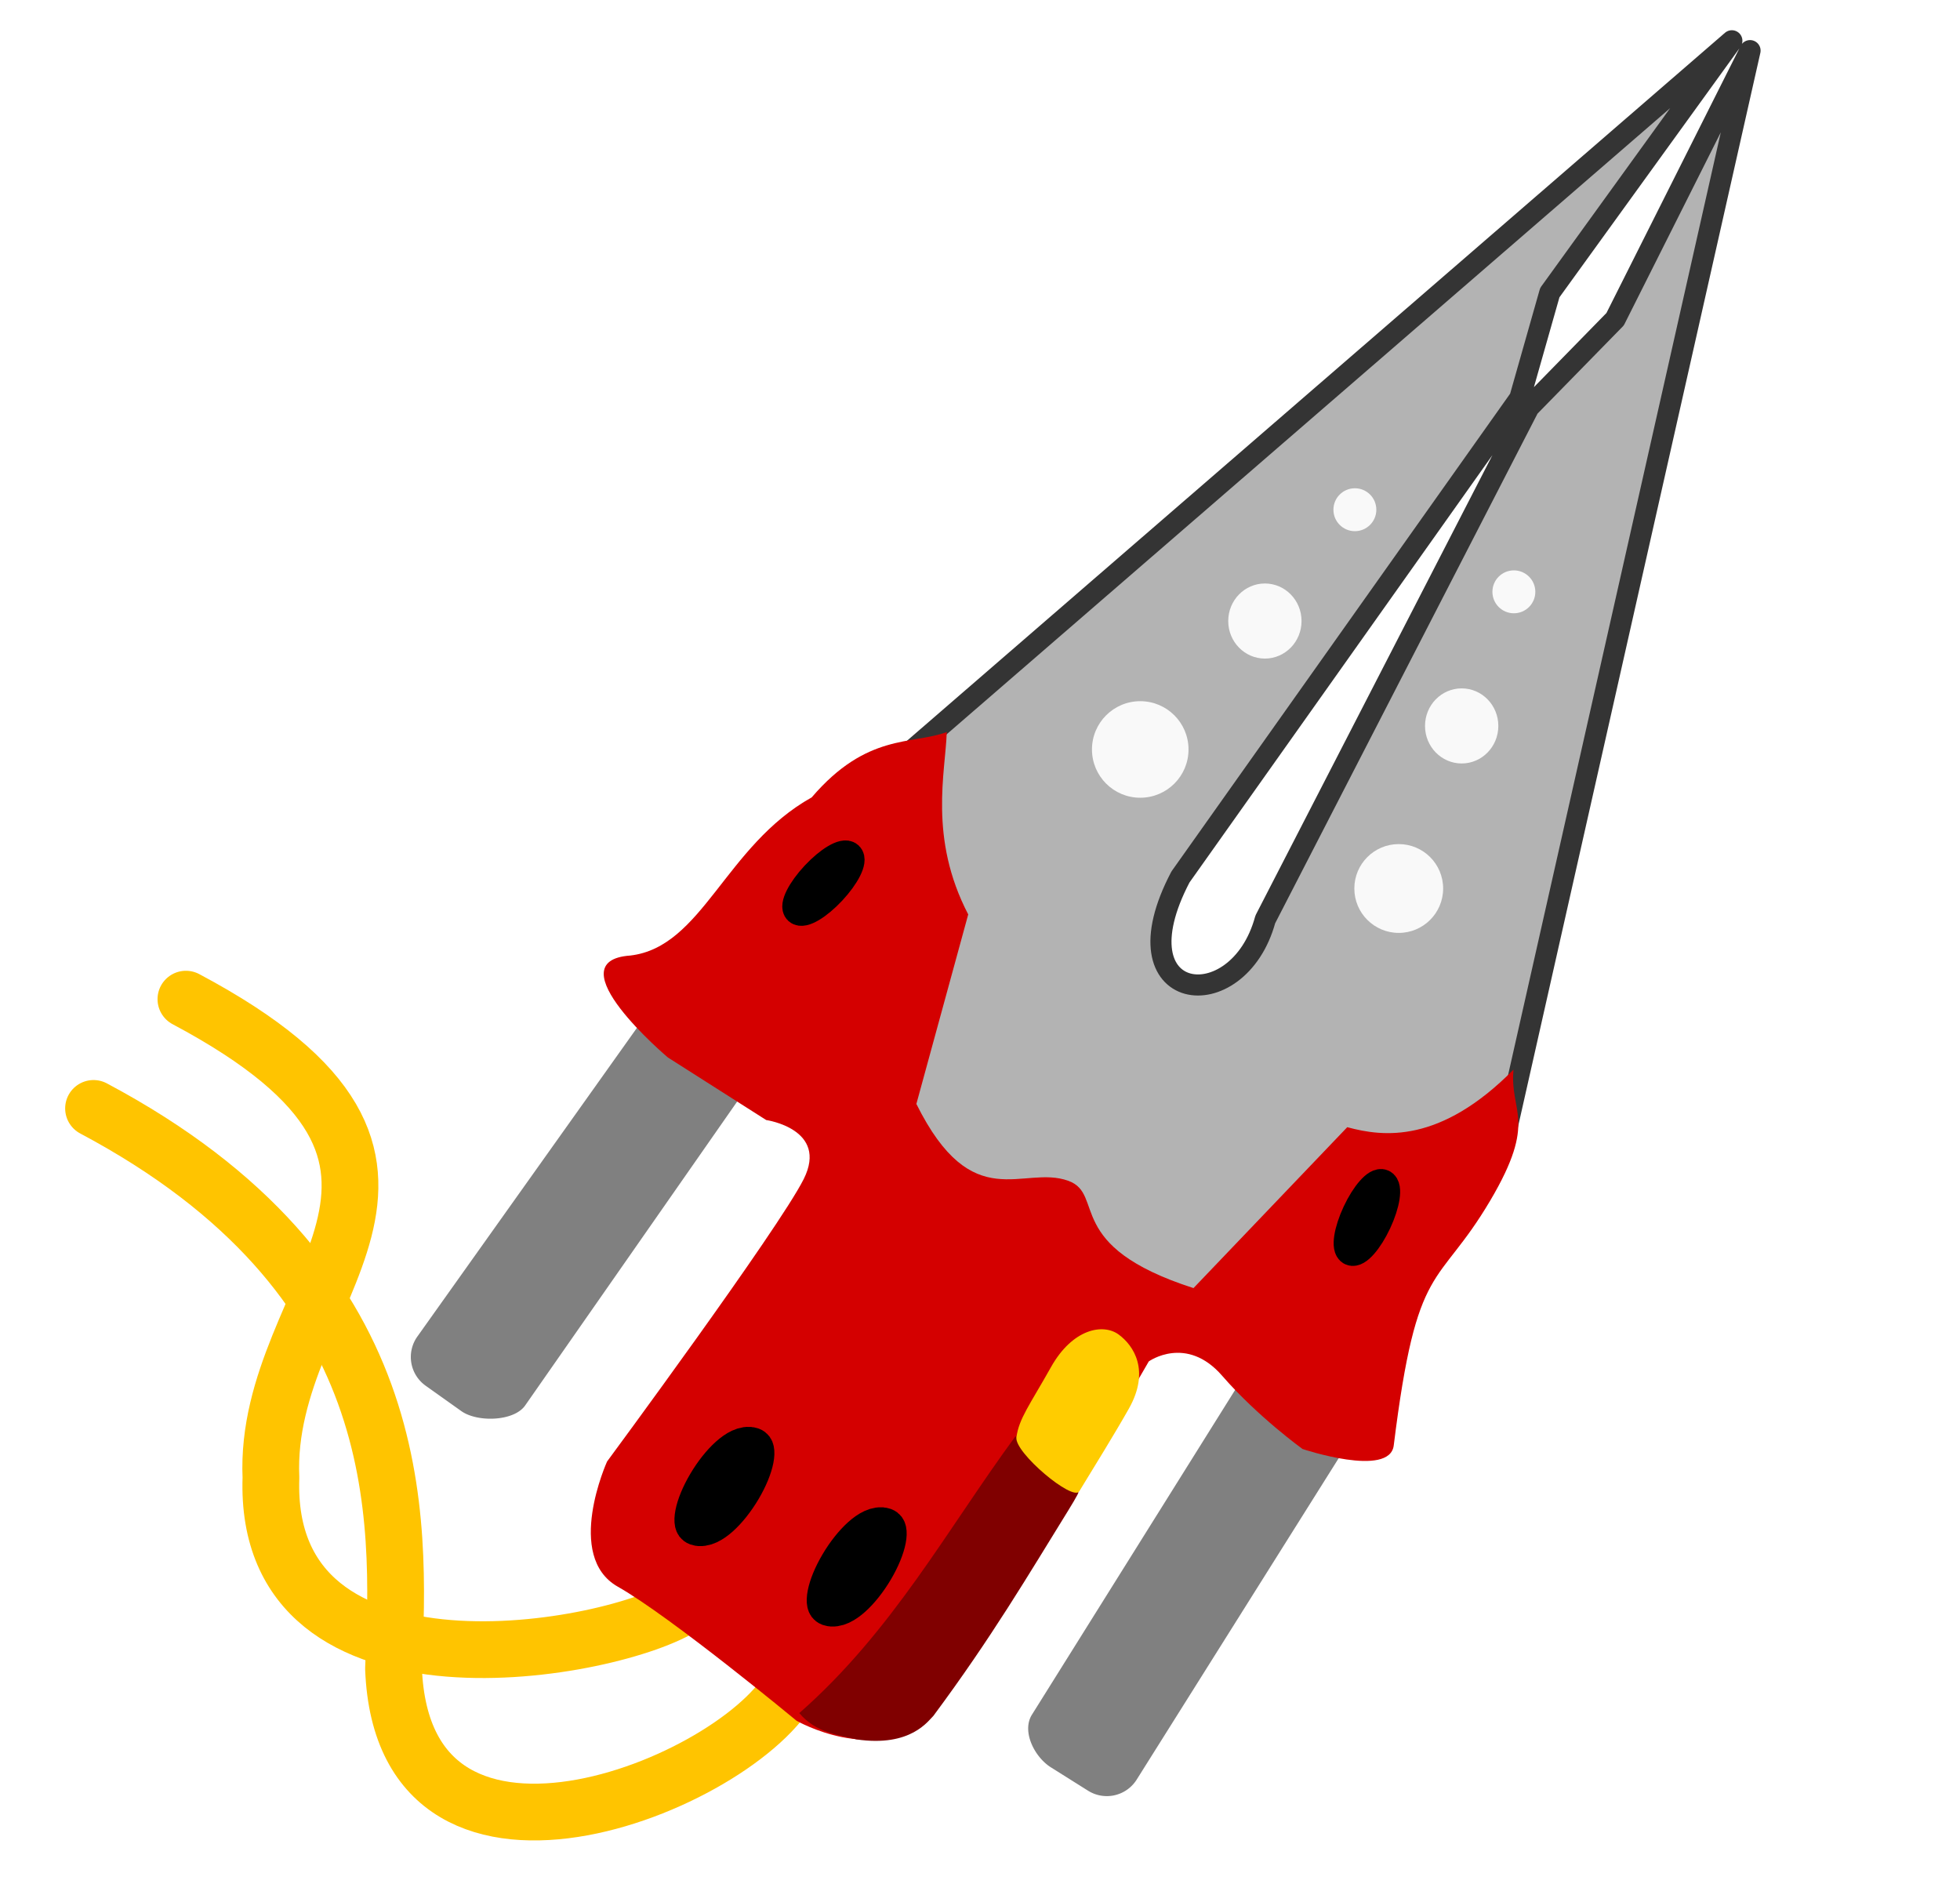
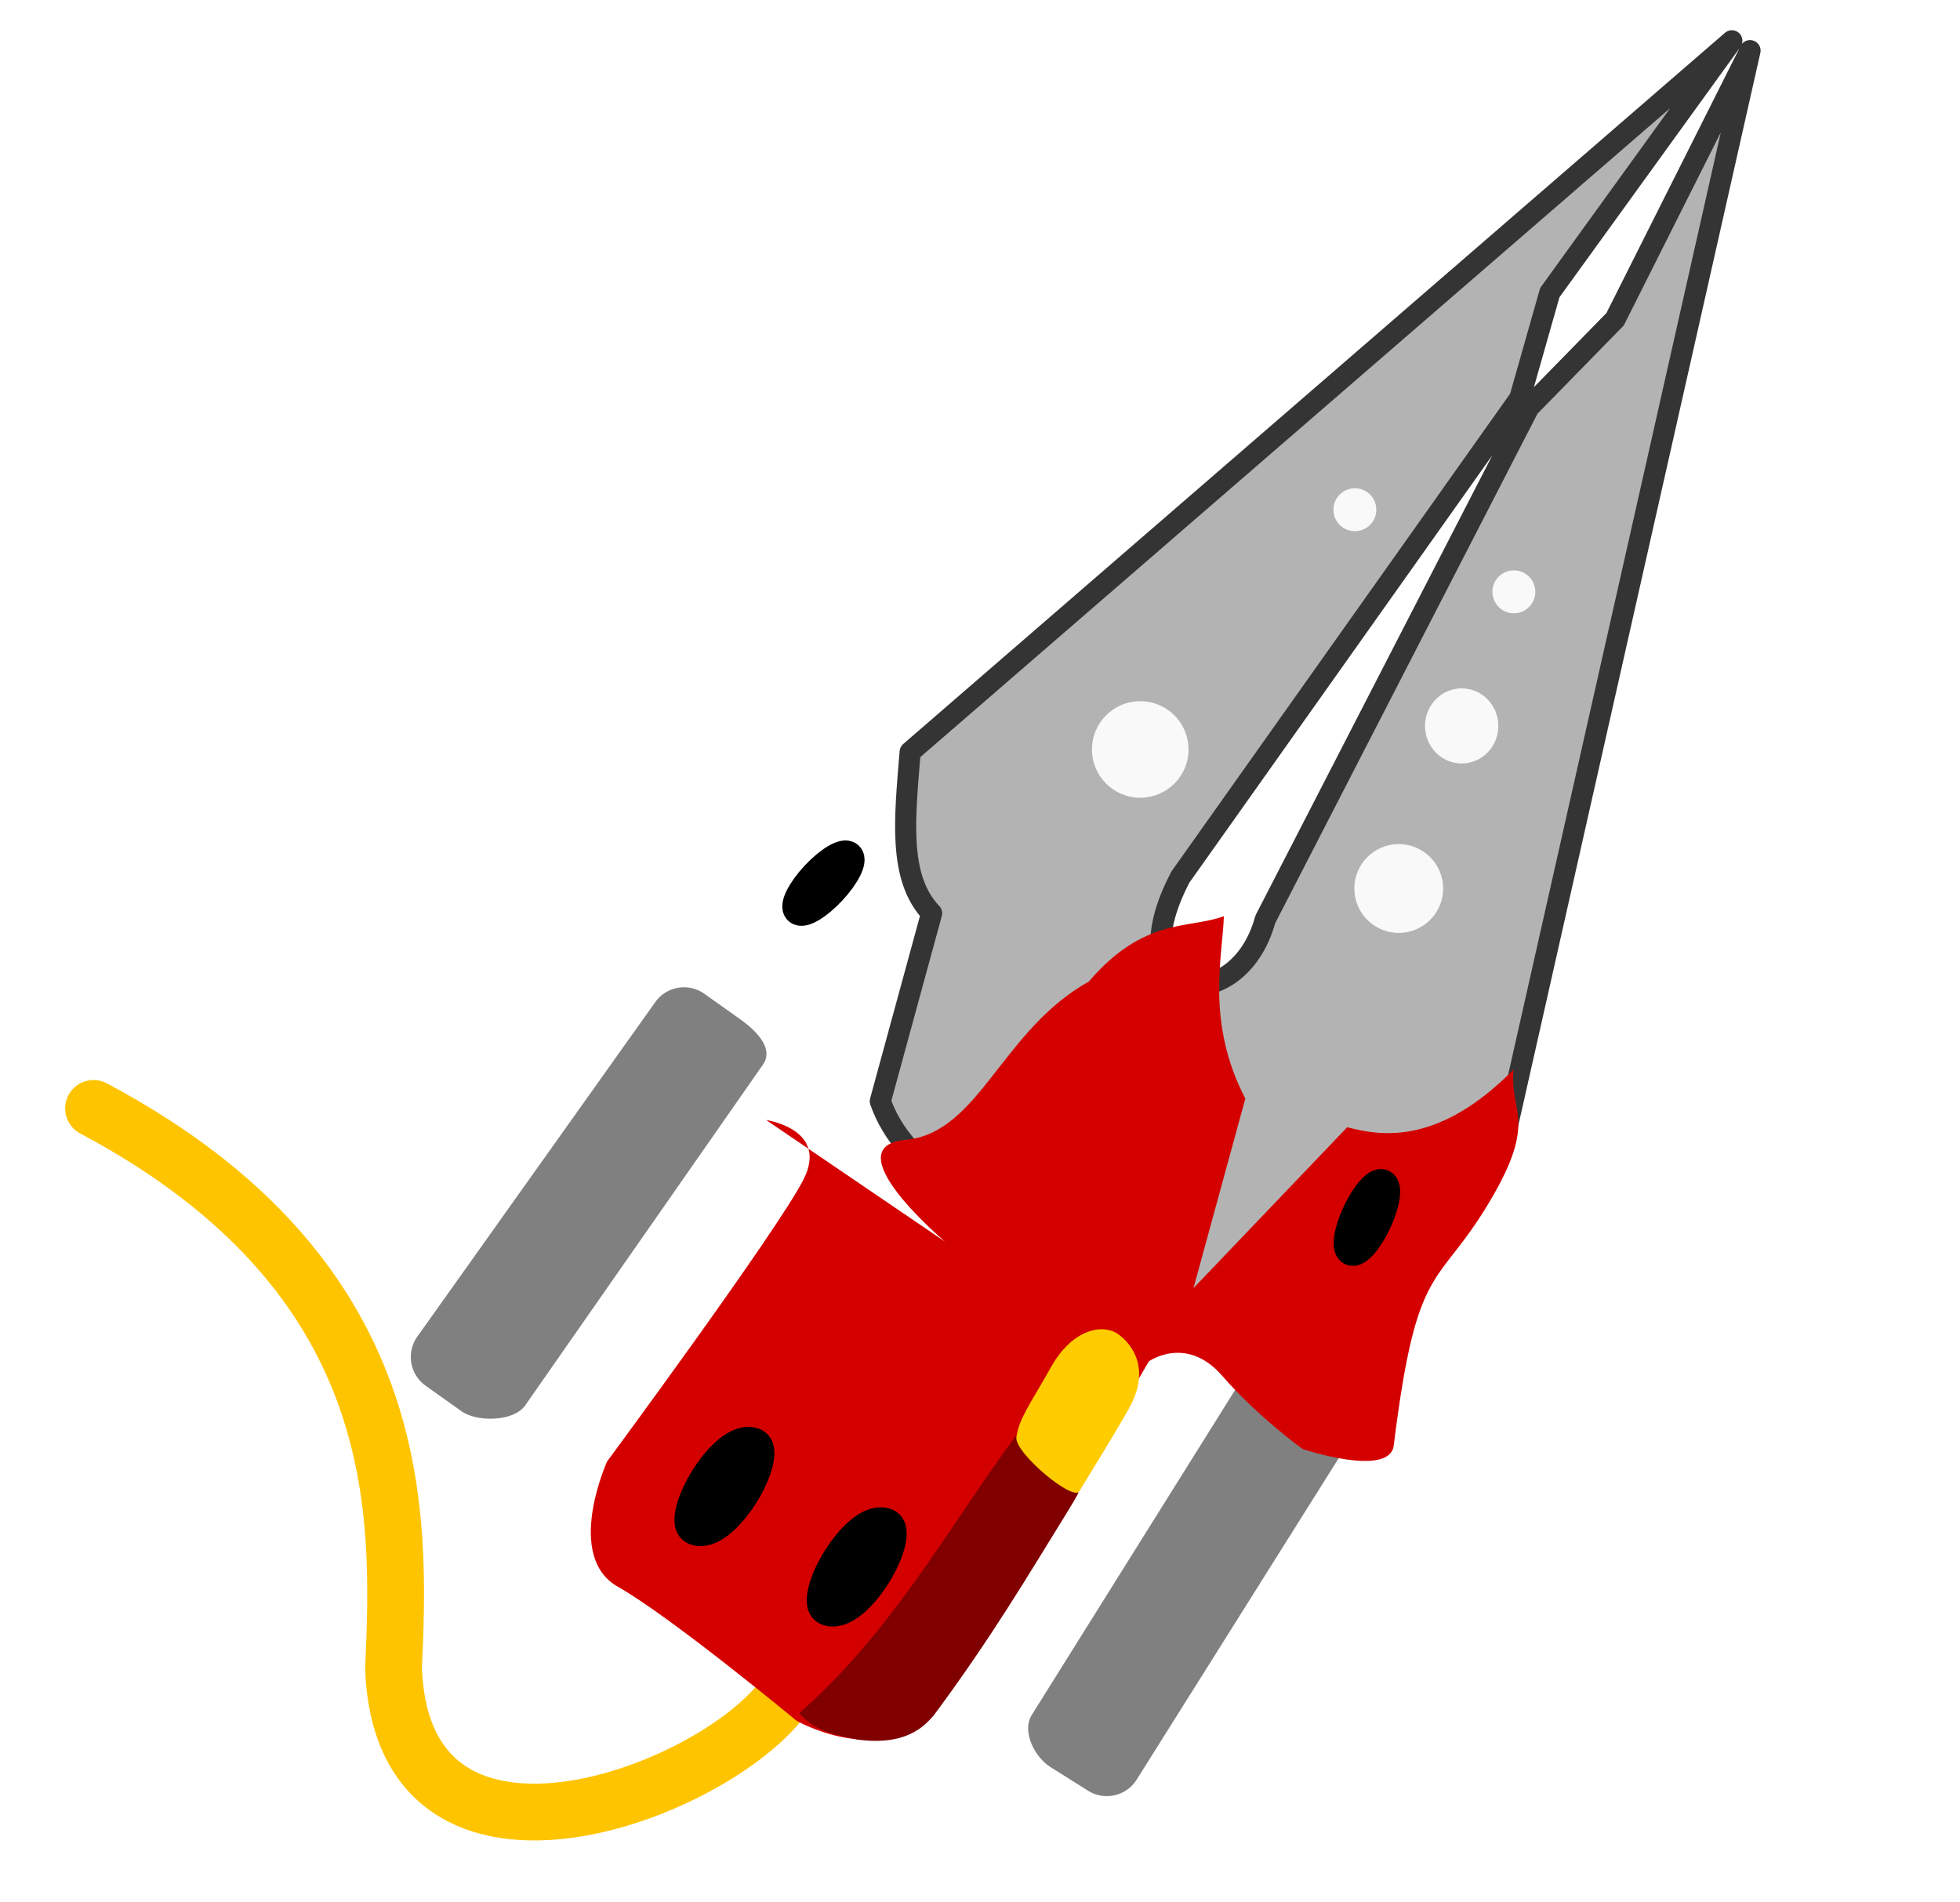
<svg xmlns="http://www.w3.org/2000/svg" width="753.265" height="731.033" viewBox="0 0 706.186 685.343">
  <g transform="translate(413.233 -1114.781)">
    <path d="M-262.845 1596.311l85.69-120.454a12.702 12.702 0 0117.753-2.993l12.848 9.14c5.747 4.088 12.26 10.541 8.225 16.326l-85.69 122.832c-4.035 5.783-17.238 6.13-22.984 2.042l-12.848-9.14a12.702 12.702 0 01-2.994-17.753zM-41.434 1732.582l77.711-124.206c3.74-5.98 15.386-7.281 21.357-3.528l13.35 8.39a12.701 12.701 0 014.003 17.552l-78.662 125.157a12.702 12.702 0 01-17.552 4.004l-13.35-8.39c-5.97-3.753-10.598-13-6.857-18.979z" fill="gray" />
    <path d="M-379.534 1514.139c113.904 60.557 110.522 146.348 108.083 201.809 3.538 92.706 129.673 39.602 144.6 3.448" fill="none" stroke="#ffc400" stroke-width="20.446" stroke-linecap="round" stroke-linejoin="round" />
-     <path d="M-346.25 1474.77c113.905 60.558 27.617 103.829 30.636 172.39-3.012 86.156 124.215 62.526 148.968 46.02" fill="none" stroke="#ffc400" stroke-width="20.446" stroke-linecap="round" stroke-linejoin="round" />
    <path d="M-85.313 1385.714l296.071-256.244-65.6 90.748-10.814 38.064L12.081 1430.76c-24.097 45.918 20.741 51.43 30.566 15.283l94.972-184.485 31.076-31.77 48.613-96.77-87.92 389.635c-16.859 12.079-29.484 16.804-55.32 9.928l-55.1 55.55c-19.72 2.614-39.564-12.996-52.109-38.062-23.924 2.892-54.35-13.781-62.92-38.528l18.493-67.721c-12.176-12.734-9.672-34.292-7.745-58.106z" fill="#b3b3b3" fill-rule="evenodd" stroke="#343434" stroke-width="7.6" stroke-linecap="round" stroke-linejoin="round" />
-     <path d="M-137.176 1518.323s22.546 3.221 13.528 21.258c-9.019 18.037-70.86 101.78-70.86 101.78s-15.46 34.142 3.865 45.093c19.325 10.951 64.418 48.313 64.418 48.313s28.344 16.105 45.737-1.288C-63.096 1716.087.678 1605.287.678 1605.287s13.528-9.662 26.411 5.154c12.884 14.816 28.988 26.411 28.988 26.411s31.394 10.5 32.854-1.288c8.374-67.639 15.656-55.871 34.785-88.252 17.222-29.152 6.866-31.693 8.369-47.154-26.434 26.732-46.922 24.281-59.903 20.742l-55.4 57.976c-47.18-15.148-31.657-33.784-45.092-38.65-16.39-5.938-34.475 13.109-54.755-27.7l18.681-68.283c-14.355-27.553-8.182-51.315-7.73-65.706-12.662 4.657-28.772.309-48.653 23.528-31.268 17.471-39.31 53.937-65.367 56.994-27.7 1.932 13.528 36.718 13.528 36.718z" fill="#d40000" />
+     <path d="M-137.176 1518.323s22.546 3.221 13.528 21.258c-9.019 18.037-70.86 101.78-70.86 101.78s-15.46 34.142 3.865 45.093c19.325 10.951 64.418 48.313 64.418 48.313s28.344 16.105 45.737-1.288C-63.096 1716.087.678 1605.287.678 1605.287s13.528-9.662 26.411 5.154c12.884 14.816 28.988 26.411 28.988 26.411s31.394 10.5 32.854-1.288c8.374-67.639 15.656-55.871 34.785-88.252 17.222-29.152 6.866-31.693 8.369-47.154-26.434 26.732-46.922 24.281-59.903 20.742l-55.4 57.976l18.681-68.283c-14.355-27.553-8.182-51.315-7.73-65.706-12.662 4.657-28.772.309-48.653 23.528-31.268 17.471-39.31 53.937-65.367 56.994-27.7 1.932 13.528 36.718 13.528 36.718z" fill="#d40000" />
    <circle cx="-2.405" cy="1384.809" r="17.393" fill="#f9f9f9" />
-     <ellipse cx="42.505" cy="1338.537" rx="13.206" ry="13.528" fill="#f9f9f9" />
    <circle cx="74.928" cy="1298.429" r="7.73" fill="#f9f9f9" />
    <circle cx="90.731" cy="1434.902" r="15.998" fill="#f9f9f9" />
    <ellipse cx="113.407" cy="1376.328" rx="13.206" ry="13.528" fill="#f9f9f9" />
    <ellipse transform="rotate(43.052)" cx="893.066" cy="1126.687" rx="3.865" ry="13.206" fill="#1a1a1a" stroke="#000" stroke-width="10.761" stroke-linecap="round" stroke-linejoin="round" />
    <ellipse transform="rotate(25.045)" cx="729.421" cy="1373.818" rx="3.865" ry="13.206" fill="#1a1a1a" stroke="#000" stroke-width="10.761" stroke-linecap="round" stroke-linejoin="round" />
    <ellipse transform="matrix(.938 .346 -.509 .861 0 0)" cx="720.689" cy="1627.174" rx="5.725" ry="16.841" stroke="#000" stroke-width="14.79" stroke-linecap="round" stroke-linejoin="round" />
    <ellipse transform="matrix(.938 .346 -.509 .861 0 0)" cx="777.398" cy="1638.039" rx="5.725" ry="16.841" stroke="#000" stroke-width="14.79" stroke-linecap="round" stroke-linejoin="round" />
    <path d="M-125.25 1732c33.574-29.47 53.298-66.256 77.931-99.79 0 0 9.824 17.405 22.627 20.21.373.08-3.624 6.523-3.624 6.523-14.458 23.379-27.62 45.784-48.635 74.08-1.772 1.611-8.018 11.354-27.7 8.456-6.226-1.555-14.521-2.262-20.6-9.478z" fill="maroon" />
    <path d="M-6.472 1622.257c-4.905 8.727-13.184 22.102-17.901 29.827-2.302 3.769-23.4-13.956-22.651-19.433.93-6.803 4.781-11.636 12.492-25.355 7.71-13.718 18.697-15.842 24.368-11.682 5.351 3.926 11.403 12.924 3.693 26.643z" fill="#fc0" />
    <circle r="7.73" cy="1328.014" cx="132.212" fill="#f9f9f9" />
  </g>
</svg>